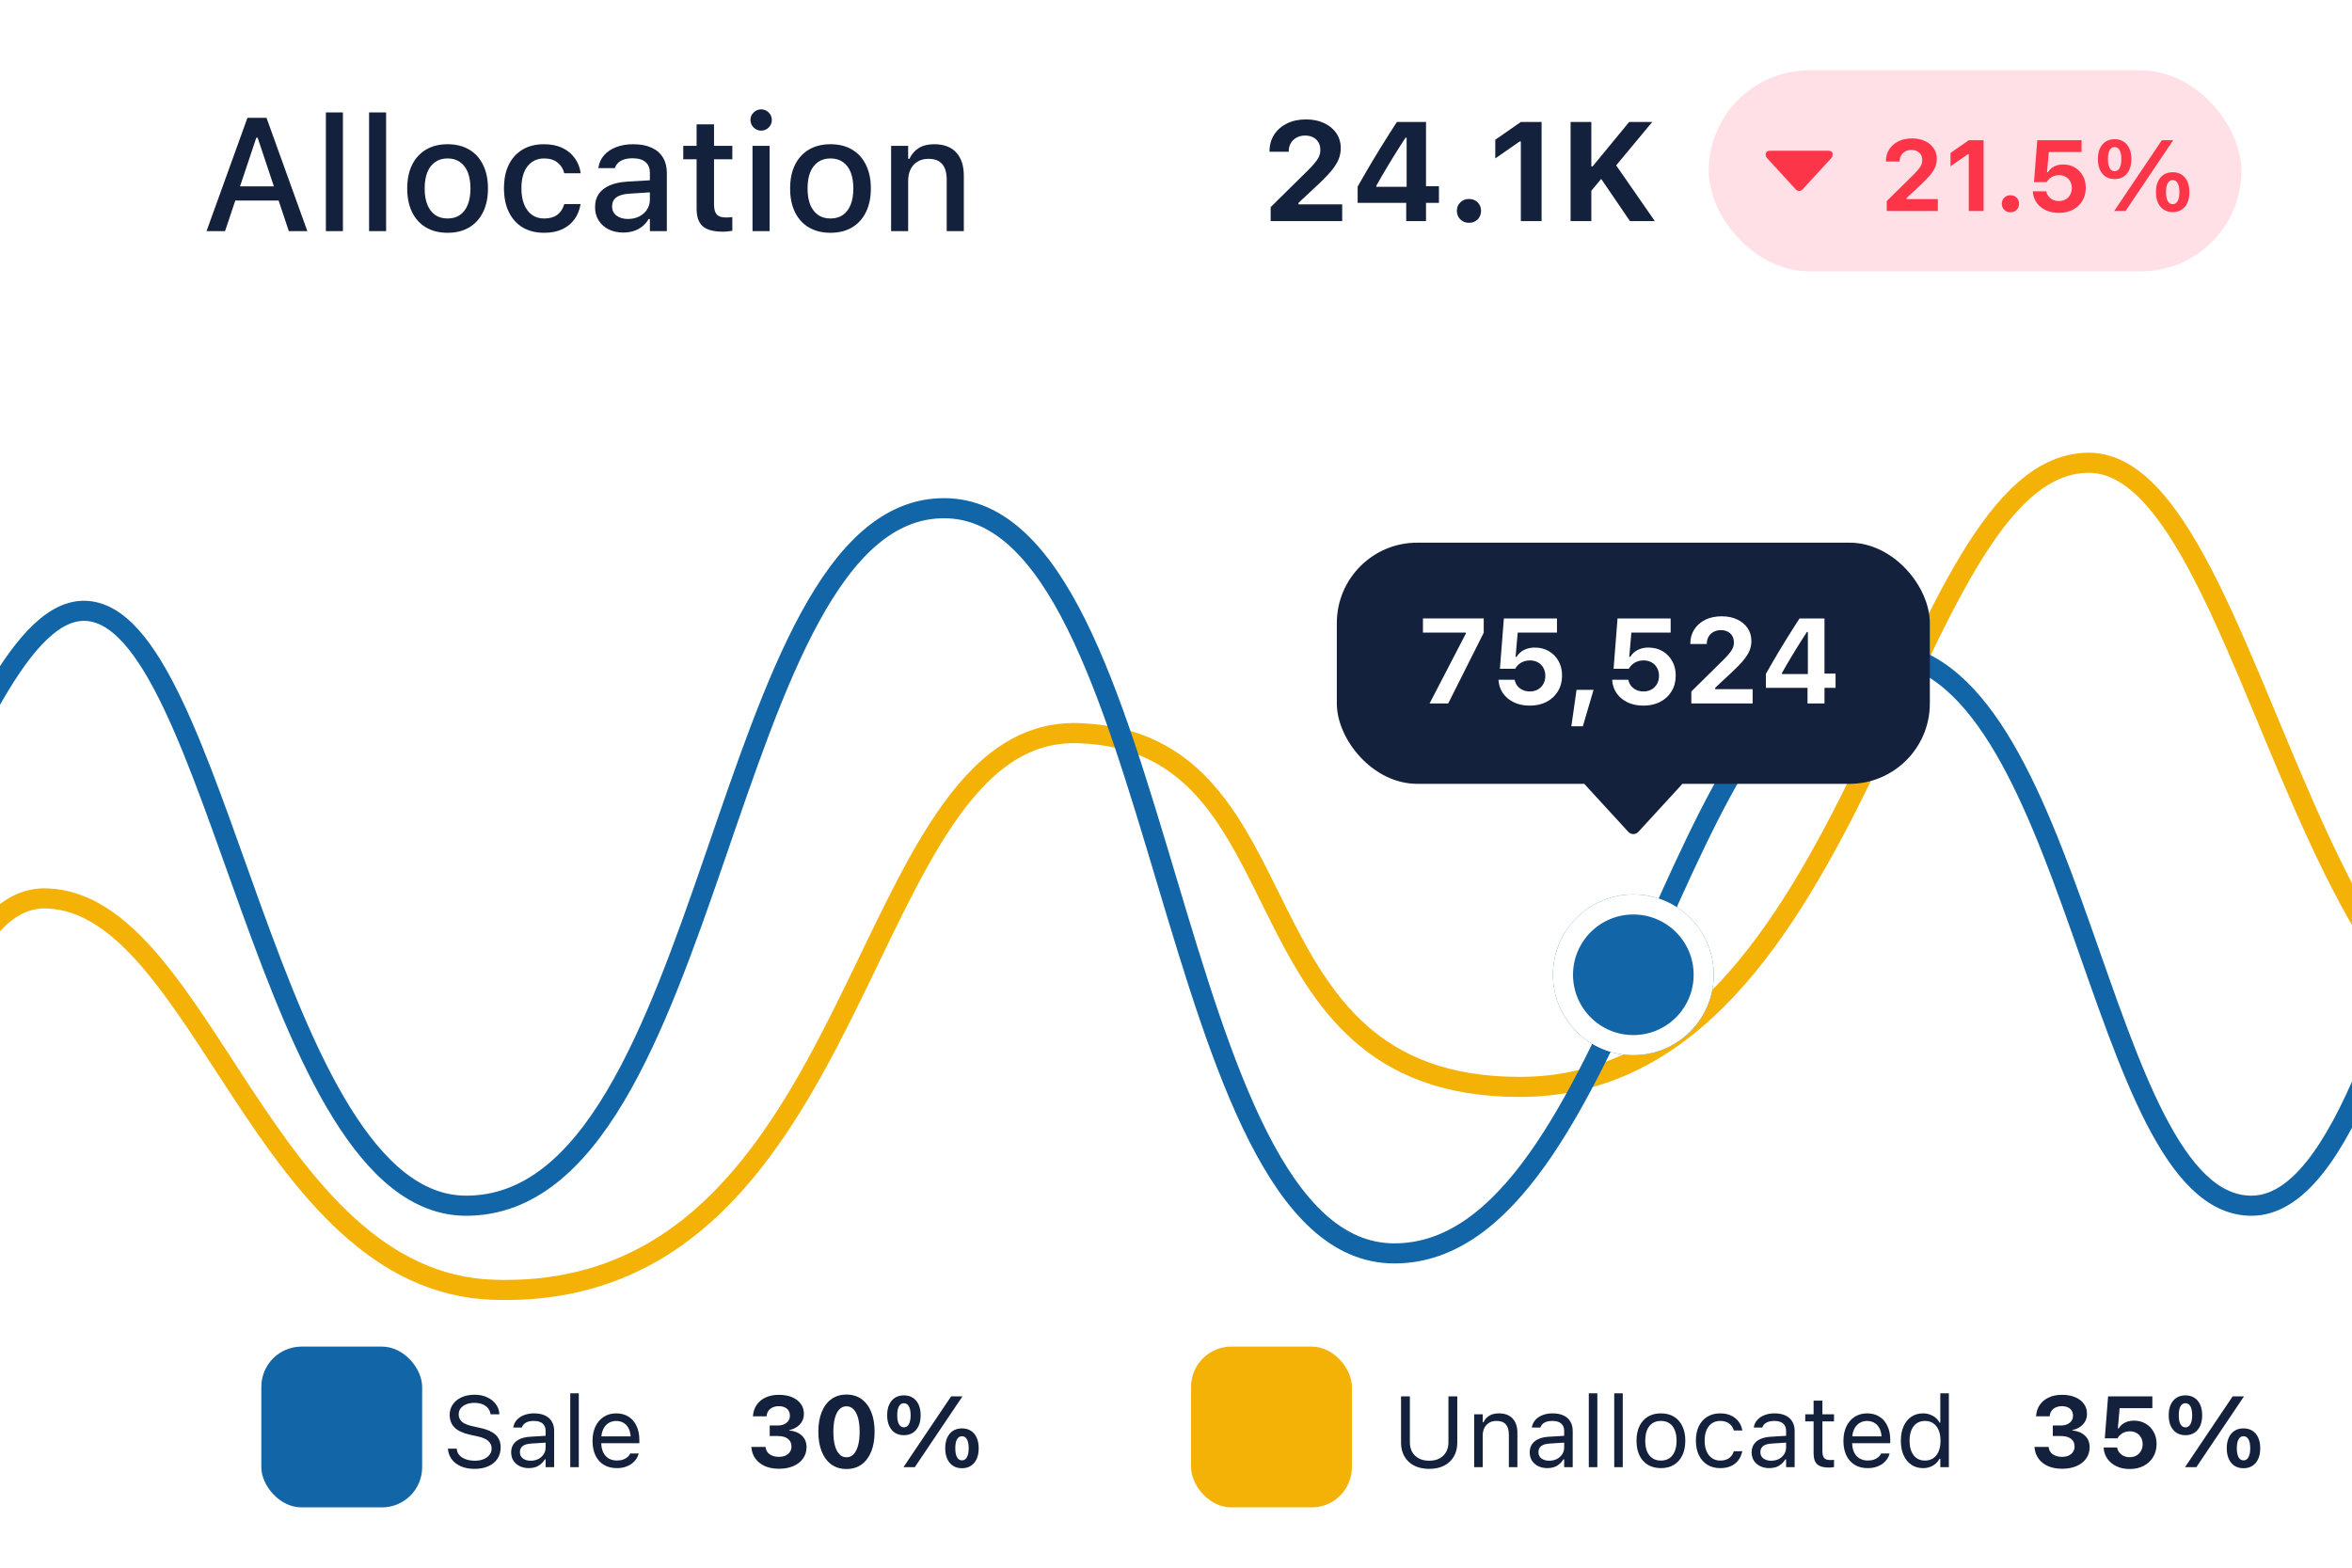
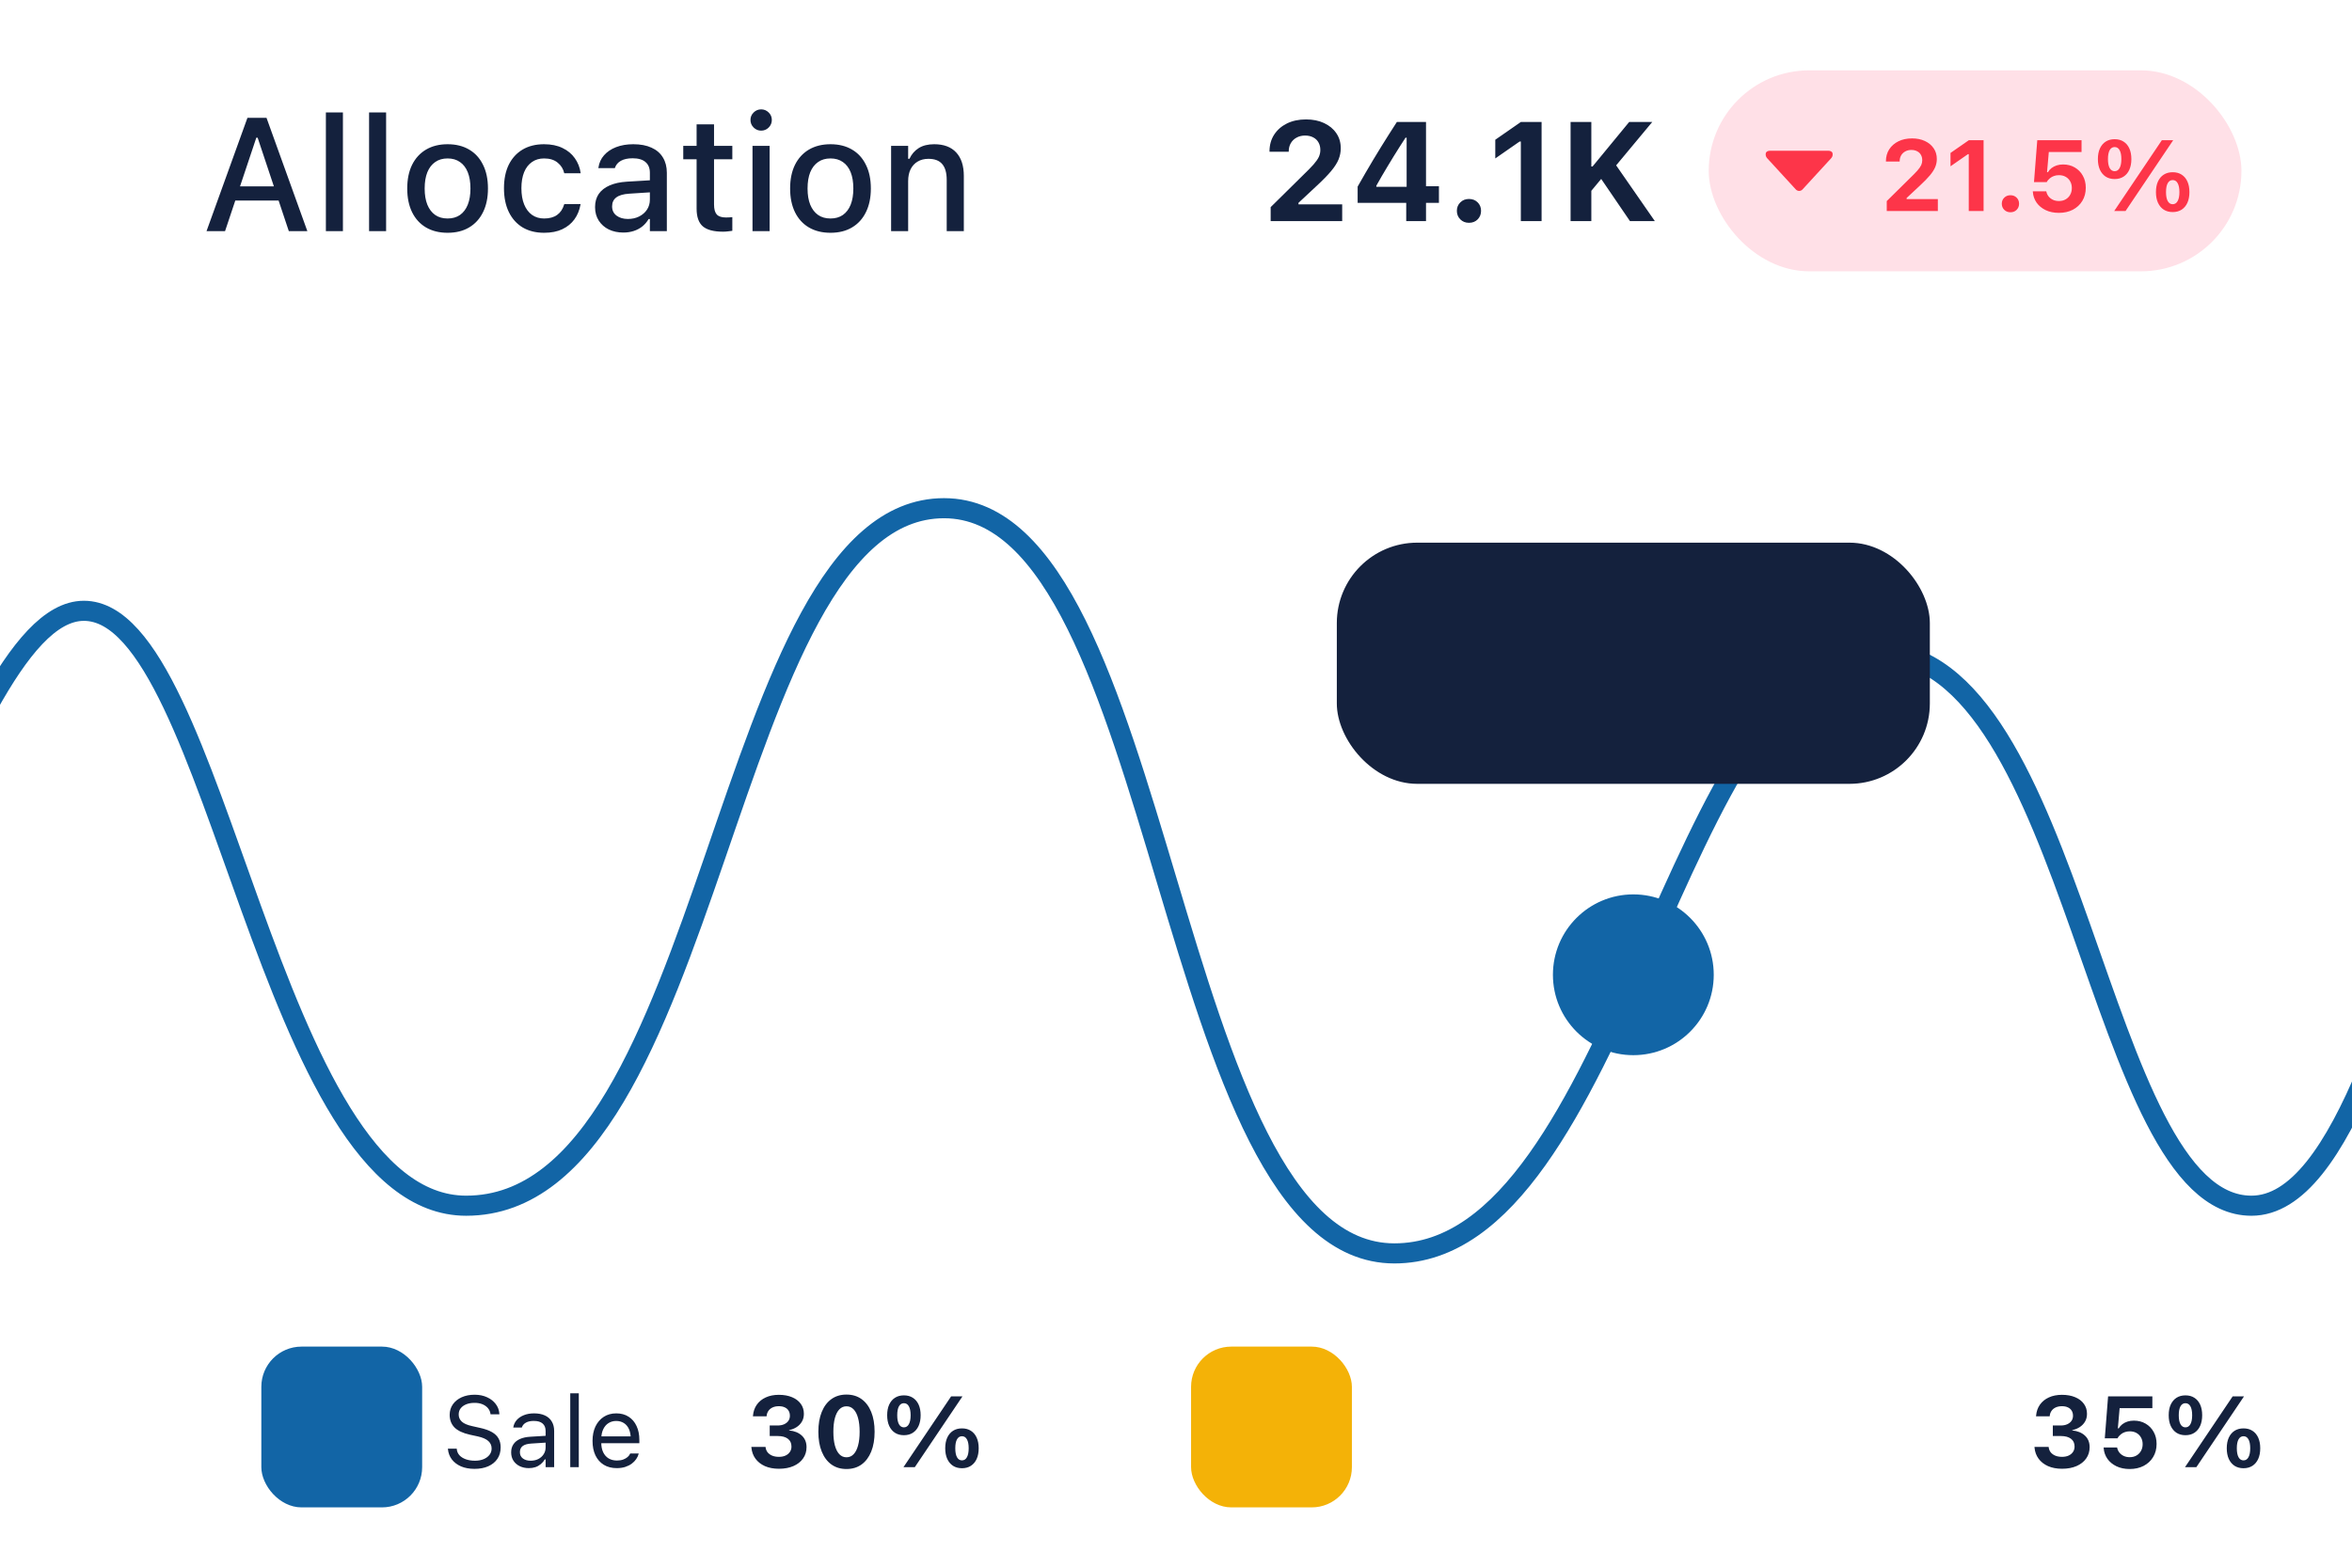
<svg xmlns="http://www.w3.org/2000/svg" width="234" height="156" viewBox="0 0 234 156" fill="none">
  <g clip-path="url(#clip0_1135_660)">
    <rect width="234" height="156" rx="10" fill="white" />
    <path d="M20.547 23L24.617 11.727H26.031V13.703H25.5L22.391 23H20.547ZM22.508 19.953L23 18.547H28.133L28.625 19.953H22.508ZM28.734 23L25.633 13.703V11.727H26.516L30.578 23H28.734ZM32.422 23V11.188H34.117V23H32.422ZM36.719 23V11.188H38.414V23H36.719ZM44.531 23.164C43.703 23.164 42.987 22.987 42.383 22.633C41.784 22.279 41.323 21.773 41 21.117C40.677 20.456 40.516 19.672 40.516 18.766V18.75C40.516 17.838 40.677 17.055 41 16.398C41.328 15.742 41.792 15.237 42.391 14.883C42.995 14.529 43.708 14.352 44.531 14.352C45.359 14.352 46.073 14.529 46.672 14.883C47.271 15.232 47.732 15.737 48.055 16.398C48.383 17.055 48.547 17.838 48.547 18.75V18.766C48.547 19.672 48.383 20.456 48.055 21.117C47.732 21.773 47.271 22.279 46.672 22.633C46.078 22.987 45.365 23.164 44.531 23.164ZM44.531 21.742C45.016 21.742 45.427 21.625 45.766 21.391C46.104 21.151 46.362 20.81 46.539 20.367C46.716 19.924 46.805 19.391 46.805 18.766V18.75C46.805 18.12 46.716 17.583 46.539 17.141C46.362 16.698 46.104 16.359 45.766 16.125C45.427 15.885 45.016 15.766 44.531 15.766C44.047 15.766 43.635 15.885 43.297 16.125C42.958 16.359 42.698 16.698 42.516 17.141C42.339 17.583 42.25 18.12 42.25 18.75V18.766C42.25 19.391 42.339 19.924 42.516 20.367C42.698 20.81 42.958 21.151 43.297 21.391C43.635 21.625 44.047 21.742 44.531 21.742ZM54.133 23.164C53.31 23.164 52.599 22.987 52 22.633C51.406 22.273 50.948 21.763 50.625 21.102C50.302 20.44 50.141 19.651 50.141 18.734V18.719C50.141 17.818 50.3 17.042 50.617 16.391C50.94 15.74 51.398 15.237 51.992 14.883C52.591 14.529 53.302 14.352 54.125 14.352C54.839 14.352 55.45 14.477 55.961 14.727C56.477 14.971 56.885 15.31 57.188 15.742C57.495 16.169 57.688 16.656 57.766 17.203L57.773 17.242H56.141L56.133 17.227C56.039 16.81 55.823 16.463 55.484 16.188C55.146 15.906 54.695 15.766 54.133 15.766C53.664 15.766 53.26 15.885 52.922 16.125C52.583 16.359 52.323 16.698 52.141 17.141C51.964 17.583 51.875 18.109 51.875 18.719V18.734C51.875 19.359 51.966 19.896 52.148 20.344C52.331 20.792 52.591 21.138 52.93 21.383C53.268 21.622 53.669 21.742 54.133 21.742C54.664 21.742 55.094 21.625 55.422 21.391C55.755 21.156 55.99 20.81 56.125 20.352L56.141 20.312L57.766 20.305L57.75 20.375C57.651 20.927 57.45 21.412 57.148 21.828C56.846 22.245 56.443 22.573 55.938 22.812C55.438 23.047 54.836 23.164 54.133 23.164ZM62.016 23.141C61.479 23.141 60.997 23.039 60.57 22.836C60.148 22.628 59.815 22.333 59.57 21.953C59.325 21.573 59.203 21.128 59.203 20.617V20.602C59.203 20.091 59.325 19.656 59.57 19.297C59.82 18.938 60.18 18.656 60.648 18.453C61.122 18.245 61.695 18.12 62.367 18.078L65.5 17.891V19.086L62.602 19.273C62.018 19.31 61.589 19.435 61.312 19.648C61.036 19.857 60.898 20.151 60.898 20.531V20.547C60.898 20.932 61.047 21.237 61.344 21.461C61.641 21.68 62.016 21.789 62.469 21.789C62.891 21.789 63.266 21.706 63.594 21.539C63.927 21.367 64.188 21.138 64.375 20.852C64.562 20.56 64.656 20.232 64.656 19.867V17.195C64.656 16.727 64.51 16.37 64.219 16.125C63.932 15.875 63.505 15.75 62.938 15.75C62.464 15.75 62.075 15.833 61.773 16C61.477 16.167 61.279 16.401 61.18 16.703L61.164 16.727H59.531L59.539 16.672C59.607 16.203 59.792 15.797 60.094 15.453C60.401 15.104 60.802 14.833 61.297 14.641C61.797 14.448 62.367 14.352 63.008 14.352C63.721 14.352 64.326 14.466 64.82 14.695C65.32 14.919 65.698 15.245 65.953 15.672C66.213 16.094 66.344 16.602 66.344 17.195V23H64.656V21.797H64.531C64.365 22.083 64.156 22.328 63.906 22.531C63.656 22.729 63.372 22.88 63.055 22.984C62.737 23.088 62.391 23.141 62.016 23.141ZM71.938 23.055C71.01 23.055 70.338 22.878 69.922 22.523C69.51 22.164 69.305 21.578 69.305 20.766V15.852H67.977V14.516H69.305V12.375H71.039V14.516H72.859V15.852H71.039V20.352C71.039 20.81 71.13 21.141 71.312 21.344C71.495 21.542 71.797 21.641 72.219 21.641C72.344 21.641 72.451 21.638 72.539 21.633C72.633 21.628 72.74 21.62 72.859 21.609V22.969C72.724 22.99 72.578 23.008 72.422 23.023C72.266 23.044 72.104 23.055 71.938 23.055ZM74.867 23V14.516H76.57V23H74.867ZM75.727 13C75.435 13 75.185 12.896 74.977 12.688C74.768 12.479 74.664 12.229 74.664 11.938C74.664 11.646 74.768 11.398 74.977 11.195C75.185 10.987 75.435 10.883 75.727 10.883C76.018 10.883 76.268 10.987 76.477 11.195C76.685 11.398 76.789 11.646 76.789 11.938C76.789 12.229 76.685 12.479 76.477 12.688C76.268 12.896 76.018 13 75.727 13ZM82.625 23.164C81.797 23.164 81.081 22.987 80.477 22.633C79.878 22.279 79.417 21.773 79.094 21.117C78.771 20.456 78.609 19.672 78.609 18.766V18.75C78.609 17.838 78.771 17.055 79.094 16.398C79.422 15.742 79.885 15.237 80.484 14.883C81.088 14.529 81.802 14.352 82.625 14.352C83.453 14.352 84.167 14.529 84.766 14.883C85.365 15.232 85.826 15.737 86.148 16.398C86.477 17.055 86.641 17.838 86.641 18.75V18.766C86.641 19.672 86.477 20.456 86.148 21.117C85.826 21.773 85.365 22.279 84.766 22.633C84.172 22.987 83.458 23.164 82.625 23.164ZM82.625 21.742C83.109 21.742 83.521 21.625 83.859 21.391C84.198 21.151 84.456 20.81 84.633 20.367C84.81 19.924 84.898 19.391 84.898 18.766V18.75C84.898 18.12 84.81 17.583 84.633 17.141C84.456 16.698 84.198 16.359 83.859 16.125C83.521 15.885 83.109 15.766 82.625 15.766C82.141 15.766 81.729 15.885 81.391 16.125C81.052 16.359 80.792 16.698 80.609 17.141C80.432 17.583 80.344 18.12 80.344 18.75V18.766C80.344 19.391 80.432 19.924 80.609 20.367C80.792 20.81 81.052 21.151 81.391 21.391C81.729 21.625 82.141 21.742 82.625 21.742ZM88.656 23V14.516H90.352V15.797H90.484C90.693 15.344 91 14.99 91.406 14.734C91.812 14.479 92.326 14.352 92.945 14.352C93.898 14.352 94.628 14.625 95.133 15.172C95.638 15.719 95.891 16.497 95.891 17.508V23H94.188V17.906C94.188 17.198 94.039 16.672 93.742 16.328C93.451 15.979 92.992 15.805 92.367 15.805C91.956 15.805 91.599 15.896 91.297 16.078C90.995 16.255 90.76 16.51 90.594 16.844C90.432 17.172 90.352 17.565 90.352 18.023V23H88.656Z" fill="#14213D" />
-     <path d="M-35.013 134.525C-8.511 145.628 -10.81 88.877 4.66 89.399C20.131 89.921 26.227 127.573 49.076 128.344C86.681 129.612 84.817 72.197 107.321 72.956C130.932 73.753 121.875 108.159 151.197 108.159C185.237 108.159 189.281 46.051 207.818 46.051C226.355 46.051 231.201 128.709 265.642 98.204C300.082 67.699 261.919 13.613 301.735 10.896" stroke="#F4B207" stroke-width="2" />
    <path d="M-35.1 107.755C-14.529 122.683 -5.032 60.781 8.346 60.781C21.775 60.781 26.62 119.98 46.379 119.98C71.319 119.98 71.625 50.571 93.92 50.571C116.215 50.571 115.807 124.725 138.725 124.725C161.306 124.725 166.745 64.876 186.738 64.876C206.732 64.876 208.491 119.98 223.994 119.98C242.194 119.98 246.869 32.239 270.864 39.181" stroke="#1265A6" stroke-width="2" />
    <rect x="133" y="54" width="59" height="24" rx="8" fill="#14213D" />
-     <path d="M142.23 70L145.834 63.051V62.951H141.568V61.539H147.615V62.969L144.082 70H142.23ZM152.197 70.217C151.596 70.217 151.068 70.107 150.615 69.889C150.162 69.67 149.803 69.373 149.537 68.998C149.275 68.619 149.127 68.195 149.092 67.727L149.086 67.644H150.691L150.703 67.686C150.746 67.893 150.834 68.082 150.967 68.254C151.104 68.422 151.277 68.557 151.488 68.658C151.699 68.756 151.938 68.805 152.203 68.805C152.508 68.805 152.775 68.738 153.006 68.606C153.236 68.473 153.416 68.291 153.545 68.061C153.678 67.826 153.744 67.559 153.744 67.258V67.246C153.744 66.945 153.678 66.68 153.545 66.449C153.416 66.219 153.236 66.039 153.006 65.91C152.775 65.781 152.51 65.717 152.209 65.717C151.998 65.717 151.803 65.748 151.623 65.811C151.443 65.869 151.281 65.959 151.137 66.08C151.059 66.143 150.984 66.215 150.914 66.297C150.848 66.375 150.791 66.459 150.744 66.549H149.227L149.619 61.545H154.904V62.951H150.996L150.785 65.359H150.891C151.004 65.168 151.148 65.004 151.324 64.867C151.504 64.731 151.709 64.625 151.939 64.551C152.174 64.477 152.426 64.439 152.695 64.439C153.223 64.439 153.689 64.559 154.096 64.797C154.506 65.035 154.826 65.363 155.057 65.781C155.291 66.195 155.408 66.672 155.408 67.211V67.223C155.408 67.816 155.271 68.338 154.998 68.787C154.729 69.236 154.352 69.588 153.867 69.842C153.387 70.092 152.83 70.217 152.197 70.217ZM156.334 72.273L156.85 68.647H158.543L157.477 72.273H156.334ZM163.506 70.217C162.904 70.217 162.377 70.107 161.924 69.889C161.471 69.67 161.111 69.373 160.846 68.998C160.584 68.619 160.436 68.195 160.4 67.727L160.395 67.644H162L162.012 67.686C162.055 67.893 162.143 68.082 162.275 68.254C162.412 68.422 162.586 68.557 162.797 68.658C163.008 68.756 163.246 68.805 163.512 68.805C163.816 68.805 164.084 68.738 164.314 68.606C164.545 68.473 164.725 68.291 164.854 68.061C164.986 67.826 165.053 67.559 165.053 67.258V67.246C165.053 66.945 164.986 66.68 164.854 66.449C164.725 66.219 164.545 66.039 164.314 65.91C164.084 65.781 163.818 65.717 163.518 65.717C163.307 65.717 163.111 65.748 162.932 65.811C162.752 65.869 162.59 65.959 162.445 66.08C162.367 66.143 162.293 66.215 162.223 66.297C162.156 66.375 162.1 66.459 162.053 66.549H160.535L160.928 61.545H166.213V62.951H162.305L162.094 65.359H162.199C162.312 65.168 162.457 65.004 162.633 64.867C162.812 64.731 163.018 64.625 163.248 64.551C163.482 64.477 163.734 64.439 164.004 64.439C164.531 64.439 164.998 64.559 165.404 64.797C165.814 65.035 166.135 65.363 166.365 65.781C166.6 66.195 166.717 66.672 166.717 67.211V67.223C166.717 67.816 166.58 68.338 166.307 68.787C166.037 69.236 165.66 69.588 165.176 69.842C164.695 70.092 164.139 70.217 163.506 70.217ZM168.27 70V68.811L170.994 66.121C171.393 65.738 171.701 65.424 171.92 65.178C172.139 64.928 172.291 64.711 172.377 64.527C172.463 64.34 172.506 64.147 172.506 63.947V63.93C172.506 63.688 172.453 63.475 172.348 63.291C172.246 63.107 172.098 62.965 171.902 62.863C171.707 62.758 171.475 62.705 171.205 62.705C170.932 62.705 170.689 62.764 170.479 62.881C170.268 62.994 170.104 63.152 169.986 63.355C169.869 63.555 169.811 63.789 169.811 64.059V64.088H168.176L168.17 64.059C168.17 63.52 168.301 63.045 168.562 62.635C168.828 62.225 169.193 61.904 169.658 61.674C170.127 61.443 170.67 61.328 171.287 61.328C171.869 61.328 172.381 61.432 172.822 61.639C173.268 61.846 173.615 62.133 173.865 62.5C174.119 62.867 174.246 63.295 174.246 63.783V63.801C174.246 64.121 174.184 64.436 174.059 64.744C173.934 65.049 173.723 65.379 173.426 65.734C173.129 66.09 172.723 66.506 172.207 66.982L170.168 68.887L170.643 68.113V68.887L170.168 68.576H174.369V70H168.27ZM179.83 70V68.447H175.688V67.059C175.902 66.676 176.119 66.297 176.338 65.922C176.557 65.543 176.777 65.168 177 64.797C177.227 64.422 177.451 64.053 177.674 63.69C177.9 63.322 178.127 62.961 178.354 62.605C178.58 62.246 178.807 61.893 179.033 61.545H181.518V67.029H182.619V68.447H181.518V70H179.83ZM177.281 67.076H179.865V62.887H179.771C179.607 63.141 179.439 63.4 179.268 63.666C179.1 63.932 178.93 64.203 178.758 64.481C178.59 64.758 178.42 65.037 178.248 65.318C178.08 65.596 177.914 65.875 177.75 66.156C177.59 66.434 177.434 66.709 177.281 66.982V67.076Z" fill="white" />
-     <path fill-rule="evenodd" clip-rule="evenodd" d="M158.138 77C157.864 77 157.569 77.112 157.515 77.39C157.467 77.639 157.532 77.908 157.709 78.101L161.995 82.772C162.274 83.076 162.726 83.076 163.005 82.772L167.291 78.101C167.468 77.908 167.533 77.639 167.485 77.39C167.431 77.112 167.136 77 166.862 77L158.138 77Z" fill="#14213D" />
    <g filter="url(#filter0_d_1135_660)">
      <circle cx="162.5" cy="95" r="8" fill="#1265A6" />
-       <circle cx="162.5" cy="95" r="7" stroke="white" stroke-width="2" />
    </g>
    <rect x="26" y="134" width="16" height="16" rx="4" fill="#1265A6" />
    <path d="M47.208 146.166C46.694 146.166 46.245 146.083 45.86 145.917C45.48 145.748 45.177 145.517 44.952 145.224C44.731 144.927 44.602 144.589 44.566 144.208L44.562 144.154H45.44L45.445 144.208C45.468 144.442 45.558 144.646 45.714 144.818C45.873 144.988 46.085 145.119 46.349 145.214C46.616 145.308 46.918 145.355 47.257 145.355C47.576 145.355 47.859 145.305 48.106 145.204C48.357 145.1 48.554 144.957 48.697 144.774C48.84 144.592 48.912 144.382 48.912 144.145V144.14C48.912 143.847 48.805 143.601 48.59 143.402C48.375 143.201 48.025 143.046 47.54 142.938L46.759 142.768C46.052 142.611 45.538 142.37 45.216 142.045C44.897 141.716 44.737 141.296 44.737 140.785V140.78C44.741 140.39 44.846 140.045 45.055 139.745C45.266 139.446 45.558 139.211 45.929 139.042C46.303 138.873 46.733 138.788 47.218 138.788C47.687 138.788 48.102 138.873 48.463 139.042C48.824 139.208 49.111 139.433 49.322 139.716C49.537 139.999 49.656 140.316 49.679 140.668L49.684 140.736H48.805L48.795 140.673C48.762 140.465 48.678 140.281 48.541 140.121C48.404 139.958 48.222 139.83 47.994 139.735C47.766 139.641 47.499 139.595 47.193 139.599C46.9 139.599 46.637 139.644 46.402 139.735C46.168 139.826 45.981 139.958 45.841 140.131C45.704 140.3 45.636 140.508 45.636 140.756V140.761C45.636 141.041 45.74 141.277 45.948 141.469C46.157 141.661 46.5 141.809 46.978 141.913L47.76 142.089C48.251 142.196 48.647 142.336 48.946 142.509C49.246 142.681 49.464 142.893 49.601 143.144C49.741 143.391 49.81 143.684 49.81 144.022V144.027C49.81 144.467 49.703 144.846 49.488 145.165C49.273 145.484 48.971 145.731 48.58 145.907C48.19 146.08 47.732 146.166 47.208 146.166ZM52.613 146.093C52.281 146.093 51.982 146.029 51.715 145.902C51.451 145.775 51.241 145.595 51.085 145.36C50.932 145.126 50.855 144.849 50.855 144.53V144.521C50.855 144.208 50.93 143.941 51.08 143.72C51.23 143.495 51.448 143.319 51.734 143.192C52.021 143.065 52.367 142.991 52.774 142.968L54.708 142.851V143.529L52.877 143.646C52.477 143.669 52.184 143.752 51.998 143.896C51.816 144.039 51.725 144.241 51.725 144.501V144.511C51.725 144.778 51.825 144.986 52.027 145.136C52.229 145.282 52.483 145.355 52.789 145.355C53.079 145.355 53.336 145.299 53.56 145.185C53.785 145.067 53.961 144.91 54.088 144.711C54.218 144.512 54.283 144.288 54.283 144.037V142.396C54.283 142.071 54.184 141.824 53.985 141.654C53.79 141.482 53.495 141.396 53.102 141.396C52.786 141.396 52.527 141.452 52.325 141.566C52.123 141.677 51.988 141.835 51.92 142.04L51.915 142.055H51.065L51.07 142.025C51.116 141.749 51.23 141.508 51.412 141.303C51.598 141.094 51.837 140.933 52.13 140.819C52.423 140.702 52.757 140.644 53.131 140.644C53.56 140.644 53.923 140.714 54.22 140.854C54.519 140.993 54.745 141.195 54.898 141.459C55.055 141.719 55.133 142.032 55.133 142.396V146H54.283V145.224H54.205C54.094 145.409 53.959 145.567 53.8 145.697C53.644 145.827 53.466 145.927 53.268 145.995C53.069 146.06 52.851 146.093 52.613 146.093ZM56.734 146V138.646H57.584V146H56.734ZM61.363 146.093C60.862 146.093 60.431 145.982 60.069 145.761C59.711 145.539 59.435 145.227 59.239 144.823C59.047 144.416 58.951 143.938 58.951 143.388V143.383C58.951 142.839 59.047 142.362 59.239 141.952C59.435 141.542 59.71 141.221 60.065 140.99C60.419 140.759 60.834 140.644 61.31 140.644C61.788 140.644 62.198 140.754 62.54 140.976C62.885 141.197 63.149 141.506 63.331 141.903C63.517 142.297 63.609 142.756 63.609 143.28V143.612H59.391V142.934H63.175L62.755 143.554V143.217C62.755 142.803 62.693 142.463 62.569 142.196C62.446 141.929 62.275 141.731 62.057 141.601C61.839 141.467 61.588 141.4 61.305 141.4C61.022 141.4 60.768 141.47 60.543 141.61C60.322 141.747 60.146 141.951 60.016 142.221C59.885 142.491 59.82 142.823 59.82 143.217V143.554C59.82 143.928 59.884 144.249 60.011 144.516C60.138 144.779 60.318 144.983 60.553 145.126C60.787 145.266 61.064 145.336 61.383 145.336C61.62 145.336 61.827 145.303 62.003 145.238C62.179 145.173 62.324 145.09 62.438 144.989C62.551 144.888 62.631 144.786 62.677 144.682L62.696 144.638H63.546L63.536 144.677C63.491 144.856 63.409 145.03 63.292 145.199C63.178 145.365 63.03 145.517 62.848 145.653C62.665 145.787 62.449 145.894 62.198 145.976C61.951 146.054 61.672 146.093 61.363 146.093Z" fill="#14213D" />
    <path d="M77.497 146.156C76.966 146.156 76.501 146.068 76.101 145.893C75.704 145.714 75.389 145.466 75.158 145.15C74.927 144.831 74.794 144.462 74.758 144.042L74.753 143.979H76.164L76.169 144.032C76.192 144.215 76.258 144.377 76.369 144.521C76.483 144.66 76.636 144.771 76.828 144.853C77.02 144.931 77.243 144.97 77.497 144.97C77.748 144.97 77.966 144.927 78.151 144.843C78.34 144.755 78.485 144.634 78.586 144.481C78.69 144.328 78.742 144.153 78.742 143.954V143.944C78.742 143.606 78.622 143.347 78.381 143.168C78.143 142.989 77.811 142.899 77.385 142.899H76.579V141.85H77.365C77.613 141.85 77.828 141.809 78.01 141.728C78.192 141.646 78.334 141.534 78.435 141.391C78.535 141.244 78.586 141.076 78.586 140.888V140.878C78.586 140.683 78.542 140.515 78.454 140.375C78.37 140.232 78.244 140.123 78.078 140.048C77.915 139.97 77.718 139.931 77.487 139.931C77.256 139.931 77.053 139.97 76.877 140.048C76.701 140.126 76.561 140.238 76.457 140.385C76.353 140.528 76.291 140.697 76.272 140.893L76.267 140.937H74.909L74.914 140.878C74.95 140.455 75.077 140.089 75.295 139.779C75.516 139.467 75.812 139.226 76.184 139.057C76.558 138.884 76.993 138.798 77.487 138.798C77.992 138.798 78.431 138.878 78.806 139.037C79.18 139.193 79.468 139.413 79.67 139.696C79.875 139.976 79.978 140.305 79.978 140.683V140.692C79.978 140.985 79.912 141.243 79.782 141.464C79.652 141.685 79.476 141.868 79.255 142.011C79.034 142.154 78.784 142.255 78.508 142.313V142.343C79.032 142.392 79.452 142.561 79.768 142.851C80.083 143.14 80.241 143.524 80.241 144.003V144.013C80.241 144.439 80.126 144.813 79.894 145.136C79.667 145.458 79.348 145.709 78.938 145.888C78.527 146.067 78.047 146.156 77.497 146.156ZM84.216 146.181C83.636 146.181 83.137 146.031 82.717 145.731C82.3 145.429 81.98 145.001 81.755 144.447C81.53 143.894 81.418 143.238 81.418 142.479V142.47C81.418 141.708 81.53 141.052 81.755 140.502C81.98 139.949 82.3 139.522 82.717 139.223C83.137 138.923 83.636 138.773 84.216 138.773C84.799 138.773 85.298 138.923 85.715 139.223C86.132 139.522 86.452 139.949 86.677 140.502C86.901 141.052 87.014 141.708 87.014 142.47V142.479C87.014 143.238 86.901 143.894 86.677 144.447C86.452 145.001 86.132 145.429 85.715 145.731C85.298 146.031 84.799 146.181 84.216 146.181ZM84.216 145.014C84.496 145.014 84.732 144.913 84.924 144.711C85.119 144.509 85.267 144.219 85.368 143.842C85.472 143.464 85.524 143.01 85.524 142.479V142.47C85.524 141.936 85.472 141.482 85.368 141.107C85.267 140.73 85.119 140.442 84.924 140.243C84.732 140.041 84.496 139.94 84.216 139.94C83.939 139.94 83.703 140.041 83.508 140.243C83.316 140.442 83.168 140.73 83.064 141.107C82.963 141.482 82.912 141.936 82.912 142.47V142.479C82.912 143.01 82.963 143.464 83.064 143.842C83.168 144.219 83.316 144.509 83.508 144.711C83.703 144.913 83.939 145.014 84.216 145.014ZM89.929 142.816C89.587 142.816 89.291 142.737 89.04 142.577C88.793 142.414 88.601 142.185 88.464 141.889C88.33 141.589 88.264 141.238 88.264 140.834V140.829C88.264 140.419 88.33 140.067 88.464 139.774C88.601 139.478 88.793 139.25 89.04 139.091C89.291 138.931 89.587 138.852 89.929 138.852C90.274 138.852 90.57 138.931 90.817 139.091C91.068 139.25 91.26 139.478 91.394 139.774C91.527 140.067 91.594 140.419 91.594 140.829V140.834C91.594 141.238 91.527 141.589 91.394 141.889C91.26 142.185 91.068 142.414 90.817 142.577C90.57 142.737 90.274 142.816 89.929 142.816ZM89.929 142.035C90.144 142.035 90.308 141.931 90.422 141.723C90.539 141.514 90.598 141.218 90.598 140.834V140.829C90.598 140.442 90.539 140.146 90.422 139.94C90.308 139.735 90.144 139.633 89.929 139.633C89.717 139.633 89.553 139.735 89.436 139.94C89.322 140.146 89.265 140.442 89.265 140.829V140.834C89.265 141.218 89.322 141.514 89.436 141.723C89.553 141.931 89.717 142.035 89.929 142.035ZM91.013 146H89.885L94.626 138.954H95.754L91.013 146ZM95.705 146.103C95.363 146.103 95.067 146.023 94.816 145.863C94.569 145.701 94.377 145.471 94.24 145.175C94.107 144.879 94.04 144.527 94.04 144.12V144.115C94.04 143.705 94.107 143.354 94.24 143.061C94.377 142.764 94.569 142.536 94.816 142.377C95.067 142.217 95.363 142.138 95.705 142.138C96.05 142.138 96.346 142.217 96.594 142.377C96.844 142.536 97.037 142.764 97.17 143.061C97.303 143.354 97.37 143.705 97.37 144.115V144.12C97.37 144.527 97.303 144.879 97.17 145.175C97.037 145.471 96.844 145.701 96.594 145.863C96.346 146.023 96.05 146.103 95.705 146.103ZM95.705 145.321C95.92 145.321 96.084 145.217 96.198 145.009C96.315 144.8 96.374 144.504 96.374 144.12V144.115C96.374 143.728 96.315 143.432 96.198 143.227C96.084 143.021 95.92 142.919 95.705 142.919C95.493 142.919 95.329 143.021 95.212 143.227C95.098 143.432 95.041 143.728 95.041 144.115V144.12C95.041 144.504 95.098 144.8 95.212 145.009C95.329 145.217 95.493 145.321 95.705 145.321Z" fill="#14213D" />
    <rect x="118.5" y="134" width="16" height="16" rx="4" fill="#F4B207" />
-     <path d="M142.191 146.166C141.609 146.166 141.107 146.057 140.688 145.839C140.271 145.621 139.95 145.318 139.726 144.931C139.501 144.54 139.389 144.089 139.389 143.578V138.954H140.268V143.52C140.268 143.881 140.342 144.2 140.492 144.477C140.645 144.75 140.865 144.965 141.151 145.121C141.438 145.277 141.785 145.355 142.191 145.355C142.598 145.355 142.943 145.277 143.227 145.121C143.513 144.965 143.731 144.75 143.881 144.477C144.031 144.2 144.105 143.881 144.105 143.52V138.954H144.984V143.578C144.984 144.089 144.872 144.54 144.647 144.931C144.426 145.318 144.107 145.621 143.69 145.839C143.274 146.057 142.774 146.166 142.191 146.166ZM146.664 146V140.736H147.514V141.527H147.592C147.725 141.247 147.917 141.031 148.168 140.878C148.419 140.722 148.738 140.644 149.125 140.644C149.717 140.644 150.172 140.813 150.487 141.151C150.806 141.487 150.966 141.967 150.966 142.592V146H150.116V142.797C150.116 142.322 150.015 141.97 149.813 141.742C149.615 141.511 149.306 141.396 148.886 141.396C148.606 141.396 148.363 141.456 148.158 141.576C147.953 141.697 147.794 141.868 147.68 142.089C147.569 142.31 147.514 142.576 147.514 142.885V146H146.664ZM153.949 146.093C153.617 146.093 153.318 146.029 153.051 145.902C152.787 145.775 152.577 145.595 152.421 145.36C152.268 145.126 152.191 144.849 152.191 144.53V144.521C152.191 144.208 152.266 143.941 152.416 143.72C152.566 143.495 152.784 143.319 153.07 143.192C153.357 143.065 153.703 142.991 154.11 142.968L156.044 142.851V143.529L154.213 143.646C153.812 143.669 153.52 143.752 153.334 143.896C153.152 144.039 153.061 144.241 153.061 144.501V144.511C153.061 144.778 153.161 144.986 153.363 145.136C153.565 145.282 153.819 145.355 154.125 145.355C154.415 145.355 154.672 145.299 154.896 145.185C155.121 145.067 155.297 144.91 155.424 144.711C155.554 144.512 155.619 144.288 155.619 144.037V142.396C155.619 142.071 155.52 141.824 155.321 141.654C155.126 141.482 154.831 141.396 154.438 141.396C154.122 141.396 153.863 141.452 153.661 141.566C153.459 141.677 153.324 141.835 153.256 142.04L153.251 142.055H152.401L152.406 142.025C152.452 141.749 152.566 141.508 152.748 141.303C152.934 141.094 153.173 140.933 153.466 140.819C153.759 140.702 154.092 140.644 154.467 140.644C154.896 140.644 155.259 140.714 155.556 140.854C155.855 140.993 156.081 141.195 156.234 141.459C156.391 141.719 156.469 142.032 156.469 142.396V146H155.619V145.224H155.541C155.43 145.409 155.295 145.567 155.136 145.697C154.979 145.827 154.802 145.927 154.604 145.995C154.405 146.06 154.187 146.093 153.949 146.093ZM158.07 146V138.646H158.92V146H158.07ZM160.6 146V138.646H161.449V146H160.6ZM165.243 146.093C164.745 146.093 164.314 145.984 163.949 145.766C163.588 145.544 163.308 145.23 163.109 144.823C162.914 144.416 162.816 143.933 162.816 143.373V143.363C162.816 142.8 162.914 142.315 163.109 141.908C163.308 141.501 163.588 141.189 163.949 140.971C164.314 140.753 164.745 140.644 165.243 140.644C165.744 140.644 166.176 140.753 166.537 140.971C166.898 141.189 167.177 141.501 167.372 141.908C167.571 142.315 167.67 142.8 167.67 143.363V143.373C167.67 143.933 167.571 144.416 167.372 144.823C167.177 145.23 166.898 145.544 166.537 145.766C166.176 145.984 165.744 146.093 165.243 146.093ZM165.243 145.341C165.575 145.341 165.857 145.263 166.088 145.106C166.319 144.95 166.495 144.726 166.615 144.433C166.739 144.14 166.801 143.786 166.801 143.373V143.363C166.801 142.947 166.739 142.592 166.615 142.299C166.495 142.006 166.319 141.783 166.088 141.63C165.857 141.474 165.575 141.396 165.243 141.396C164.911 141.396 164.63 141.474 164.398 141.63C164.167 141.783 163.99 142.006 163.866 142.299C163.746 142.592 163.686 142.947 163.686 143.363V143.373C163.686 143.786 163.746 144.14 163.866 144.433C163.99 144.726 164.167 144.95 164.398 145.106C164.63 145.263 164.911 145.341 165.243 145.341ZM171.142 146.093C170.65 146.093 170.224 145.98 169.862 145.756C169.501 145.531 169.221 145.214 169.022 144.804C168.824 144.394 168.725 143.91 168.725 143.354V143.344C168.725 142.797 168.822 142.322 169.018 141.918C169.216 141.514 169.496 141.202 169.857 140.98C170.219 140.756 170.645 140.644 171.137 140.644C171.563 140.644 171.931 140.718 172.24 140.868C172.549 141.018 172.797 141.22 172.982 141.474C173.168 141.724 173.287 142.006 173.339 142.318L173.344 142.348H172.499L172.494 142.333C172.429 142.073 172.281 141.851 172.05 141.669C171.819 141.487 171.514 141.396 171.137 141.396C170.821 141.396 170.548 141.475 170.316 141.635C170.085 141.794 169.906 142.021 169.779 142.313C169.656 142.603 169.594 142.947 169.594 143.344V143.354C169.594 143.757 169.657 144.109 169.784 144.408C169.911 144.704 170.09 144.934 170.321 145.097C170.552 145.259 170.824 145.341 171.137 145.341C171.492 145.341 171.781 145.264 172.006 145.111C172.23 144.958 172.392 144.735 172.489 144.442L172.499 144.413L173.339 144.408L173.329 144.462C173.257 144.778 173.131 145.059 172.948 145.307C172.766 145.551 172.525 145.743 172.226 145.883C171.926 146.023 171.565 146.093 171.142 146.093ZM176.029 146.093C175.697 146.093 175.398 146.029 175.131 145.902C174.867 145.775 174.657 145.595 174.501 145.36C174.348 145.126 174.271 144.849 174.271 144.53V144.521C174.271 144.208 174.346 143.941 174.496 143.72C174.646 143.495 174.864 143.319 175.15 143.192C175.437 143.065 175.784 142.991 176.19 142.968L178.124 142.851V143.529L176.293 143.646C175.893 143.669 175.6 143.752 175.414 143.896C175.232 144.039 175.141 144.241 175.141 144.501V144.511C175.141 144.778 175.242 144.986 175.443 145.136C175.645 145.282 175.899 145.355 176.205 145.355C176.495 145.355 176.752 145.299 176.977 145.185C177.201 145.067 177.377 144.91 177.504 144.711C177.634 144.512 177.699 144.288 177.699 144.037V142.396C177.699 142.071 177.6 141.824 177.401 141.654C177.206 141.482 176.911 141.396 176.518 141.396C176.202 141.396 175.943 141.452 175.741 141.566C175.539 141.677 175.404 141.835 175.336 142.04L175.331 142.055H174.481L174.486 142.025C174.532 141.749 174.646 141.508 174.828 141.303C175.014 141.094 175.253 140.933 175.546 140.819C175.839 140.702 176.173 140.644 176.547 140.644C176.977 140.644 177.34 140.714 177.636 140.854C177.935 140.993 178.161 141.195 178.314 141.459C178.471 141.719 178.549 142.032 178.549 142.396V146H177.699V145.224H177.621C177.51 145.409 177.375 145.567 177.216 145.697C177.06 145.827 176.882 145.927 176.684 145.995C176.485 146.06 176.267 146.093 176.029 146.093ZM181.972 146.039C181.431 146.039 181.039 145.93 180.795 145.712C180.554 145.494 180.434 145.134 180.434 144.633V141.439H179.604V140.736H180.434V139.374H181.312V140.736H182.465V141.439H181.312V144.418C181.312 144.727 181.371 144.95 181.488 145.087C181.605 145.22 181.801 145.287 182.074 145.287C182.149 145.287 182.213 145.285 182.265 145.282C182.32 145.279 182.387 145.274 182.465 145.268V145.99C182.383 146.003 182.302 146.015 182.221 146.024C182.139 146.034 182.056 146.039 181.972 146.039ZM185.814 146.093C185.313 146.093 184.882 145.982 184.521 145.761C184.162 145.539 183.886 145.227 183.69 144.823C183.498 144.416 183.402 143.938 183.402 143.388V143.383C183.402 142.839 183.498 142.362 183.69 141.952C183.886 141.542 184.161 141.221 184.516 140.99C184.87 140.759 185.285 140.644 185.761 140.644C186.239 140.644 186.649 140.754 186.991 140.976C187.336 141.197 187.6 141.506 187.782 141.903C187.968 142.297 188.061 142.756 188.061 143.28V143.612H183.842V142.934H187.626L187.206 143.554V143.217C187.206 142.803 187.144 142.463 187.021 142.196C186.897 141.929 186.726 141.731 186.508 141.601C186.29 141.467 186.039 141.4 185.756 141.4C185.473 141.4 185.219 141.47 184.994 141.61C184.773 141.747 184.597 141.951 184.467 142.221C184.337 142.491 184.271 142.823 184.271 143.217V143.554C184.271 143.928 184.335 144.249 184.462 144.516C184.589 144.779 184.77 144.983 185.004 145.126C185.238 145.266 185.515 145.336 185.834 145.336C186.072 145.336 186.278 145.303 186.454 145.238C186.63 145.173 186.775 145.09 186.889 144.989C187.003 144.888 187.082 144.786 187.128 144.682L187.147 144.638H187.997L187.987 144.677C187.942 144.856 187.86 145.03 187.743 145.199C187.629 145.365 187.481 145.517 187.299 145.653C187.117 145.787 186.9 145.894 186.649 145.976C186.402 146.054 186.124 146.093 185.814 146.093ZM191.322 146.093C190.88 146.093 190.492 145.98 190.16 145.756C189.828 145.531 189.571 145.215 189.389 144.809C189.206 144.398 189.115 143.92 189.115 143.373V143.363C189.115 142.813 189.206 142.335 189.389 141.928C189.571 141.521 189.826 141.205 190.155 140.98C190.487 140.756 190.876 140.644 191.322 140.644C191.563 140.644 191.789 140.683 192.001 140.761C192.216 140.836 192.406 140.941 192.572 141.078C192.738 141.215 192.868 141.378 192.963 141.566H193.041V138.646H193.891V146H193.041V145.16H192.963C192.855 145.355 192.72 145.523 192.558 145.663C192.395 145.8 192.209 145.906 192.001 145.98C191.793 146.055 191.566 146.093 191.322 146.093ZM191.518 145.341C191.837 145.341 192.112 145.261 192.343 145.102C192.574 144.942 192.751 144.716 192.875 144.423C192.999 144.127 193.061 143.777 193.061 143.373V143.363C193.061 142.956 192.999 142.606 192.875 142.313C192.751 142.021 192.574 141.794 192.343 141.635C192.112 141.475 191.837 141.396 191.518 141.396C191.199 141.396 190.924 141.475 190.692 141.635C190.465 141.791 190.289 142.016 190.165 142.309C190.045 142.602 189.984 142.953 189.984 143.363V143.373C189.984 143.78 190.045 144.132 190.165 144.428C190.289 144.721 190.465 144.947 190.692 145.106C190.924 145.263 191.199 145.341 191.518 145.341Z" fill="#14213D" />
    <path d="M205.153 146.156C204.623 146.156 204.157 146.068 203.757 145.893C203.36 145.714 203.046 145.466 202.814 145.15C202.583 144.831 202.45 144.462 202.414 144.042L202.409 143.979H203.82L203.825 144.032C203.848 144.215 203.915 144.377 204.025 144.521C204.139 144.66 204.292 144.771 204.484 144.853C204.676 144.931 204.899 144.97 205.153 144.97C205.404 144.97 205.622 144.927 205.808 144.843C205.996 144.755 206.141 144.634 206.242 144.481C206.346 144.328 206.398 144.153 206.398 143.954V143.944C206.398 143.606 206.278 143.347 206.037 143.168C205.799 142.989 205.467 142.899 205.041 142.899H204.235V141.85H205.021C205.269 141.85 205.484 141.809 205.666 141.728C205.848 141.646 205.99 141.534 206.091 141.391C206.192 141.244 206.242 141.076 206.242 140.888V140.878C206.242 140.683 206.198 140.515 206.11 140.375C206.026 140.232 205.9 140.123 205.734 140.048C205.572 139.97 205.375 139.931 205.144 139.931C204.912 139.931 204.709 139.97 204.533 140.048C204.357 140.126 204.217 140.238 204.113 140.385C204.009 140.528 203.947 140.697 203.928 140.893L203.923 140.937H202.565L202.57 140.878C202.606 140.455 202.733 140.089 202.951 139.779C203.173 139.467 203.469 139.226 203.84 139.057C204.214 138.884 204.649 138.798 205.144 138.798C205.648 138.798 206.088 138.878 206.462 139.037C206.836 139.193 207.124 139.413 207.326 139.696C207.531 139.976 207.634 140.305 207.634 140.683V140.692C207.634 140.985 207.569 141.243 207.438 141.464C207.308 141.685 207.132 141.868 206.911 142.011C206.69 142.154 206.441 142.255 206.164 142.313V142.343C206.688 142.392 207.108 142.561 207.424 142.851C207.74 143.14 207.897 143.524 207.897 144.003V144.013C207.897 144.439 207.782 144.813 207.551 145.136C207.323 145.458 207.004 145.709 206.594 145.888C206.184 146.067 205.703 146.156 205.153 146.156ZM211.882 146.181C211.381 146.181 210.941 146.09 210.563 145.907C210.186 145.725 209.886 145.478 209.665 145.165C209.447 144.849 209.323 144.496 209.294 144.105L209.289 144.037H210.627L210.637 144.071C210.673 144.244 210.746 144.402 210.856 144.545C210.97 144.685 211.115 144.797 211.291 144.882C211.467 144.963 211.665 145.004 211.887 145.004C212.141 145.004 212.364 144.949 212.556 144.838C212.748 144.727 212.897 144.576 213.005 144.384C213.116 144.188 213.171 143.965 213.171 143.715V143.705C213.171 143.454 213.116 143.233 213.005 143.041C212.897 142.849 212.748 142.699 212.556 142.592C212.364 142.484 212.142 142.431 211.892 142.431C211.716 142.431 211.553 142.457 211.403 142.509C211.254 142.558 211.118 142.632 210.998 142.733C210.933 142.785 210.871 142.846 210.812 142.914C210.757 142.979 210.71 143.049 210.671 143.124H209.406L209.733 138.954H214.138V140.126H210.881L210.705 142.133H210.793C210.887 141.973 211.008 141.837 211.154 141.723C211.304 141.609 211.475 141.521 211.667 141.459C211.862 141.397 212.072 141.366 212.297 141.366C212.736 141.366 213.125 141.465 213.464 141.664C213.806 141.863 214.073 142.136 214.265 142.484C214.46 142.829 214.558 143.227 214.558 143.676V143.686C214.558 144.18 214.444 144.615 214.216 144.989C213.991 145.364 213.677 145.657 213.273 145.868C212.873 146.076 212.409 146.181 211.882 146.181ZM217.429 142.816C217.087 142.816 216.791 142.737 216.54 142.577C216.293 142.414 216.101 142.185 215.964 141.889C215.83 141.589 215.764 141.238 215.764 140.834V140.829C215.764 140.419 215.83 140.067 215.964 139.774C216.101 139.478 216.293 139.25 216.54 139.091C216.791 138.931 217.087 138.852 217.429 138.852C217.774 138.852 218.07 138.931 218.317 139.091C218.568 139.25 218.76 139.478 218.894 139.774C219.027 140.067 219.094 140.419 219.094 140.829V140.834C219.094 141.238 219.027 141.589 218.894 141.889C218.76 142.185 218.568 142.414 218.317 142.577C218.07 142.737 217.774 142.816 217.429 142.816ZM217.429 142.035C217.644 142.035 217.808 141.931 217.922 141.723C218.039 141.514 218.098 141.218 218.098 140.834V140.829C218.098 140.442 218.039 140.146 217.922 139.94C217.808 139.735 217.644 139.633 217.429 139.633C217.217 139.633 217.053 139.735 216.936 139.94C216.822 140.146 216.765 140.442 216.765 140.829V140.834C216.765 141.218 216.822 141.514 216.936 141.723C217.053 141.931 217.217 142.035 217.429 142.035ZM218.513 146H217.385L222.126 138.954H223.254L218.513 146ZM223.205 146.103C222.863 146.103 222.567 146.023 222.316 145.863C222.069 145.701 221.877 145.471 221.74 145.175C221.607 144.879 221.54 144.527 221.54 144.12V144.115C221.54 143.705 221.607 143.354 221.74 143.061C221.877 142.764 222.069 142.536 222.316 142.377C222.567 142.217 222.863 142.138 223.205 142.138C223.55 142.138 223.846 142.217 224.094 142.377C224.344 142.536 224.536 142.764 224.67 143.061C224.803 143.354 224.87 143.705 224.87 144.115V144.12C224.87 144.527 224.803 144.879 224.67 145.175C224.536 145.471 224.344 145.701 224.094 145.863C223.846 146.023 223.55 146.103 223.205 146.103ZM223.205 145.321C223.42 145.321 223.584 145.217 223.698 145.009C223.815 144.8 223.874 144.504 223.874 144.12V144.115C223.874 143.728 223.815 143.432 223.698 143.227C223.584 143.021 223.42 142.919 223.205 142.919C222.993 142.919 222.829 143.021 222.712 143.227C222.598 143.432 222.541 143.728 222.541 144.115V144.12C222.541 144.504 222.598 144.8 222.712 145.009C222.829 145.217 222.993 145.321 223.205 145.321Z" fill="#14213D" />
    <path d="M126.418 22V20.612L129.597 17.475C130.062 17.028 130.422 16.661 130.677 16.374C130.932 16.082 131.11 15.829 131.21 15.615C131.31 15.396 131.36 15.171 131.36 14.938V14.918C131.36 14.635 131.299 14.387 131.176 14.173C131.057 13.959 130.884 13.792 130.656 13.674C130.428 13.551 130.157 13.489 129.843 13.489C129.524 13.489 129.241 13.558 128.995 13.694C128.749 13.826 128.558 14.011 128.421 14.248C128.284 14.48 128.216 14.754 128.216 15.068V15.102H126.309L126.302 15.068C126.302 14.44 126.454 13.886 126.76 13.407C127.07 12.929 127.496 12.555 128.038 12.286C128.585 12.017 129.218 11.883 129.938 11.883C130.618 11.883 131.215 12.004 131.729 12.245C132.249 12.487 132.655 12.822 132.946 13.25C133.243 13.678 133.391 14.177 133.391 14.747V14.768C133.391 15.141 133.318 15.508 133.172 15.868C133.026 16.224 132.78 16.609 132.434 17.023C132.087 17.438 131.613 17.924 131.012 18.48L128.633 20.701L129.187 19.799V20.701L128.633 20.339H133.534V22H126.418ZM139.905 22V20.189H135.072V18.568C135.323 18.122 135.576 17.68 135.831 17.242C136.086 16.8 136.344 16.363 136.604 15.93C136.868 15.492 137.13 15.062 137.39 14.638C137.654 14.209 137.918 13.788 138.183 13.373C138.447 12.954 138.711 12.541 138.976 12.136H141.874V18.534H143.159V20.189H141.874V22H139.905ZM136.932 18.589H139.946V13.701H139.837C139.646 13.997 139.45 14.3 139.249 14.61C139.053 14.92 138.855 15.237 138.654 15.56C138.458 15.884 138.26 16.21 138.06 16.538C137.864 16.862 137.67 17.188 137.479 17.516C137.292 17.839 137.109 18.16 136.932 18.48V18.589ZM146.146 22.171C145.8 22.171 145.513 22.057 145.285 21.829C145.057 21.601 144.943 21.319 144.943 20.981C144.943 20.644 145.057 20.364 145.285 20.141C145.513 19.913 145.8 19.799 146.146 19.799C146.502 19.799 146.791 19.913 147.015 20.141C147.238 20.364 147.35 20.644 147.35 20.981C147.35 21.319 147.238 21.601 147.015 21.829C146.791 22.057 146.502 22.171 146.146 22.171ZM151.308 22V14.084H151.185L148.765 15.766V13.906L151.314 12.136H153.372V22H151.308ZM158.191 19.143L158.116 16.565H158.444L162.088 12.136H164.385L160.659 16.613L159.429 17.652L158.191 19.143ZM156.257 22V12.136H158.321V22H156.257ZM162.163 22L159.189 17.639L160.673 16.285L164.638 22H162.163Z" fill="#14213D" />
    <rect x="170" y="7" width="53" height="20" rx="10" fill="#FFE0E7" />
    <path fill-rule="evenodd" clip-rule="evenodd" d="M176.091 15C175.908 15 175.711 15.074 175.676 15.26C175.644 15.426 175.687 15.605 175.805 15.734L178.662 18.848C178.848 19.051 179.149 19.051 179.335 18.848L182.193 15.734C182.311 15.605 182.354 15.426 182.322 15.26C182.286 15.074 182.089 15 181.907 15L176.091 15Z" fill="#FD3549" />
    <path d="M187.713 21V20.009L189.983 17.768C190.315 17.449 190.573 17.186 190.755 16.981C190.937 16.773 191.064 16.592 191.136 16.439C191.207 16.283 191.243 16.122 191.243 15.956V15.941C191.243 15.74 191.199 15.562 191.111 15.409C191.027 15.256 190.903 15.137 190.74 15.053C190.577 14.965 190.384 14.921 190.159 14.921C189.931 14.921 189.729 14.97 189.554 15.067C189.378 15.162 189.241 15.294 189.144 15.463C189.046 15.629 188.997 15.824 188.997 16.049V16.073H187.635L187.63 16.049C187.63 15.6 187.739 15.204 187.957 14.862C188.178 14.521 188.483 14.254 188.87 14.062C189.261 13.87 189.713 13.773 190.228 13.773C190.713 13.773 191.139 13.86 191.507 14.032C191.878 14.205 192.168 14.444 192.376 14.75C192.588 15.056 192.693 15.412 192.693 15.819V15.834C192.693 16.101 192.641 16.363 192.537 16.62C192.433 16.874 192.257 17.149 192.01 17.445C191.762 17.741 191.424 18.088 190.994 18.485L189.295 20.072L189.69 19.428V20.072L189.295 19.814H192.796V21H187.713ZM195.872 21V15.346H195.784L194.056 16.547V15.219L195.877 13.954H197.347V21H195.872ZM200.018 21.122C199.77 21.122 199.565 21.041 199.402 20.878C199.24 20.715 199.158 20.513 199.158 20.273C199.158 20.032 199.24 19.831 199.402 19.672C199.565 19.509 199.77 19.428 200.018 19.428C200.271 19.428 200.478 19.509 200.638 19.672C200.797 19.831 200.877 20.032 200.877 20.273C200.877 20.513 200.797 20.715 200.638 20.878C200.478 21.041 200.271 21.122 200.018 21.122ZM204.837 21.181C204.336 21.181 203.896 21.09 203.519 20.907C203.141 20.725 202.841 20.477 202.62 20.165C202.402 19.849 202.278 19.496 202.249 19.105L202.244 19.037H203.582L203.592 19.071C203.628 19.244 203.701 19.402 203.812 19.545C203.925 19.685 204.07 19.797 204.246 19.882C204.422 19.963 204.62 20.004 204.842 20.004C205.096 20.004 205.319 19.949 205.511 19.838C205.703 19.727 205.853 19.576 205.96 19.384C206.071 19.189 206.126 18.965 206.126 18.715V18.705C206.126 18.454 206.071 18.233 205.96 18.041C205.853 17.849 205.703 17.699 205.511 17.592C205.319 17.484 205.097 17.431 204.847 17.431C204.671 17.431 204.508 17.457 204.358 17.509C204.209 17.558 204.074 17.633 203.953 17.733C203.888 17.785 203.826 17.846 203.768 17.914C203.712 17.979 203.665 18.049 203.626 18.124H202.361L202.688 13.954H207.093V15.126H203.836L203.66 17.133H203.748C203.842 16.973 203.963 16.837 204.109 16.723C204.259 16.609 204.43 16.521 204.622 16.459C204.817 16.397 205.027 16.366 205.252 16.366C205.691 16.366 206.08 16.465 206.419 16.664C206.761 16.863 207.028 17.136 207.22 17.484C207.415 17.829 207.513 18.227 207.513 18.676V18.686C207.513 19.18 207.399 19.615 207.171 19.989C206.946 20.364 206.632 20.657 206.229 20.868C205.828 21.076 205.364 21.181 204.837 21.181ZM210.384 17.816C210.042 17.816 209.746 17.737 209.495 17.577C209.248 17.414 209.056 17.185 208.919 16.889C208.785 16.589 208.719 16.238 208.719 15.834V15.829C208.719 15.419 208.785 15.067 208.919 14.774C209.056 14.478 209.248 14.25 209.495 14.091C209.746 13.931 210.042 13.852 210.384 13.852C210.729 13.852 211.025 13.931 211.272 14.091C211.523 14.25 211.715 14.478 211.849 14.774C211.982 15.067 212.049 15.419 212.049 15.829V15.834C212.049 16.238 211.982 16.589 211.849 16.889C211.715 17.185 211.523 17.414 211.272 17.577C211.025 17.737 210.729 17.816 210.384 17.816ZM210.384 17.035C210.599 17.035 210.763 16.931 210.877 16.723C210.994 16.514 211.053 16.218 211.053 15.834V15.829C211.053 15.442 210.994 15.146 210.877 14.94C210.763 14.735 210.599 14.633 210.384 14.633C210.172 14.633 210.008 14.735 209.891 14.94C209.777 15.146 209.72 15.442 209.72 15.829V15.834C209.72 16.218 209.777 16.514 209.891 16.723C210.008 16.931 210.172 17.035 210.384 17.035ZM211.468 21H210.34L215.081 13.954H216.209L211.468 21ZM216.16 21.102C215.818 21.102 215.522 21.023 215.271 20.863C215.024 20.701 214.832 20.471 214.695 20.175C214.562 19.879 214.495 19.527 214.495 19.12V19.115C214.495 18.705 214.562 18.354 214.695 18.061C214.832 17.764 215.024 17.537 215.271 17.377C215.522 17.217 215.818 17.138 216.16 17.138C216.505 17.138 216.801 17.217 217.049 17.377C217.299 17.537 217.492 17.764 217.625 18.061C217.758 18.354 217.825 18.705 217.825 19.115V19.12C217.825 19.527 217.758 19.879 217.625 20.175C217.492 20.471 217.299 20.701 217.049 20.863C216.801 21.023 216.505 21.102 216.16 21.102ZM216.16 20.321C216.375 20.321 216.539 20.217 216.653 20.009C216.771 19.8 216.829 19.504 216.829 19.12V19.115C216.829 18.728 216.771 18.432 216.653 18.227C216.539 18.021 216.375 17.919 216.16 17.919C215.949 17.919 215.784 18.021 215.667 18.227C215.553 18.432 215.496 18.728 215.496 19.115V19.12C215.496 19.504 215.553 19.8 215.667 20.009C215.784 20.217 215.949 20.321 216.16 20.321Z" fill="#FD3549" />
  </g>
  <defs>
    <filter id="filter0_d_1135_660" x="148.5" y="83" width="28" height="28" filterUnits="userSpaceOnUse" color-interpolation-filters="sRGB">
      <feFlood flood-opacity="0" result="BackgroundImageFix" />
      <feColorMatrix in="SourceAlpha" type="matrix" values="0 0 0 0 0 0 0 0 0 0 0 0 0 0 0 0 0 0 127 0" result="hardAlpha" />
      <feMorphology radius="1" operator="dilate" in="SourceAlpha" result="effect1_dropShadow_1135_660" />
      <feOffset dy="2" />
      <feGaussianBlur stdDeviation="2.5" />
      <feComposite in2="hardAlpha" operator="out" />
      <feColorMatrix type="matrix" values="0 0 0 0 0.439 0 0 0 0 0.565 0 0 0 0 0.69 0 0 0 0.25 0" />
      <feBlend mode="normal" in2="BackgroundImageFix" result="effect1_dropShadow_1135_660" />
      <feBlend mode="normal" in="SourceGraphic" in2="effect1_dropShadow_1135_660" result="shape" />
    </filter>
    <clipPath id="clip0_1135_660">
      <rect width="234" height="156" rx="10" fill="white" />
    </clipPath>
  </defs>
</svg>